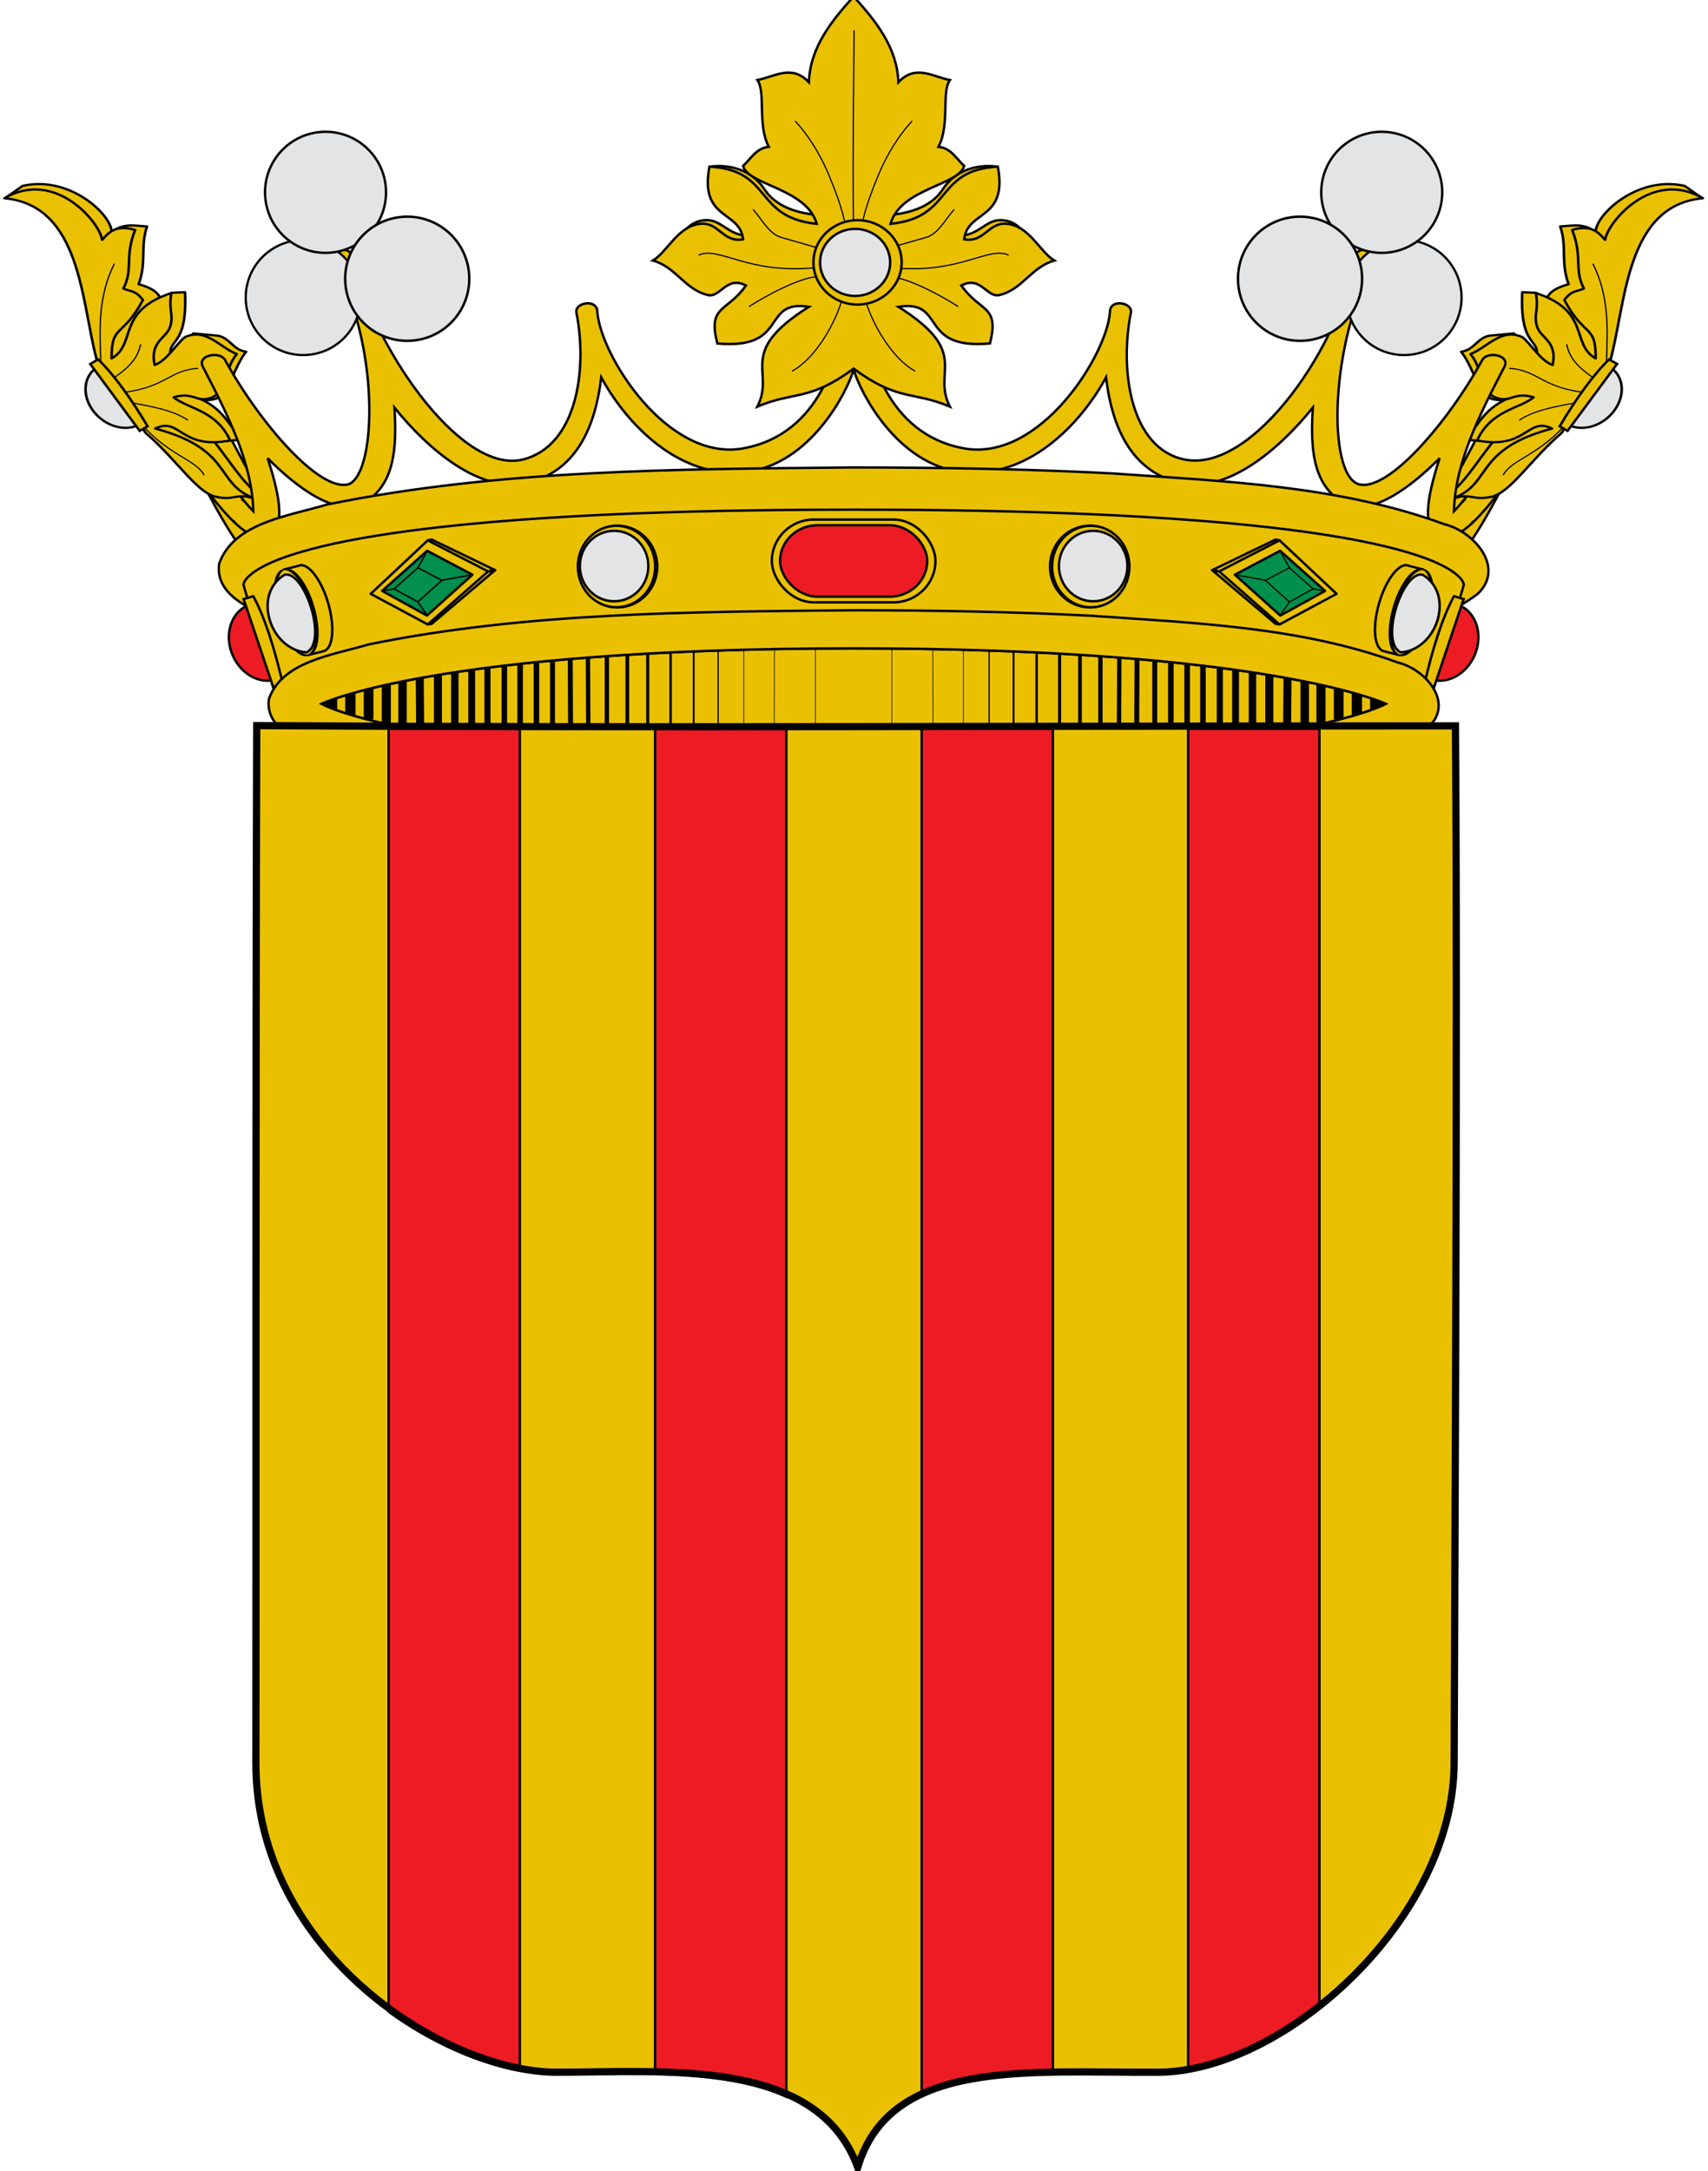
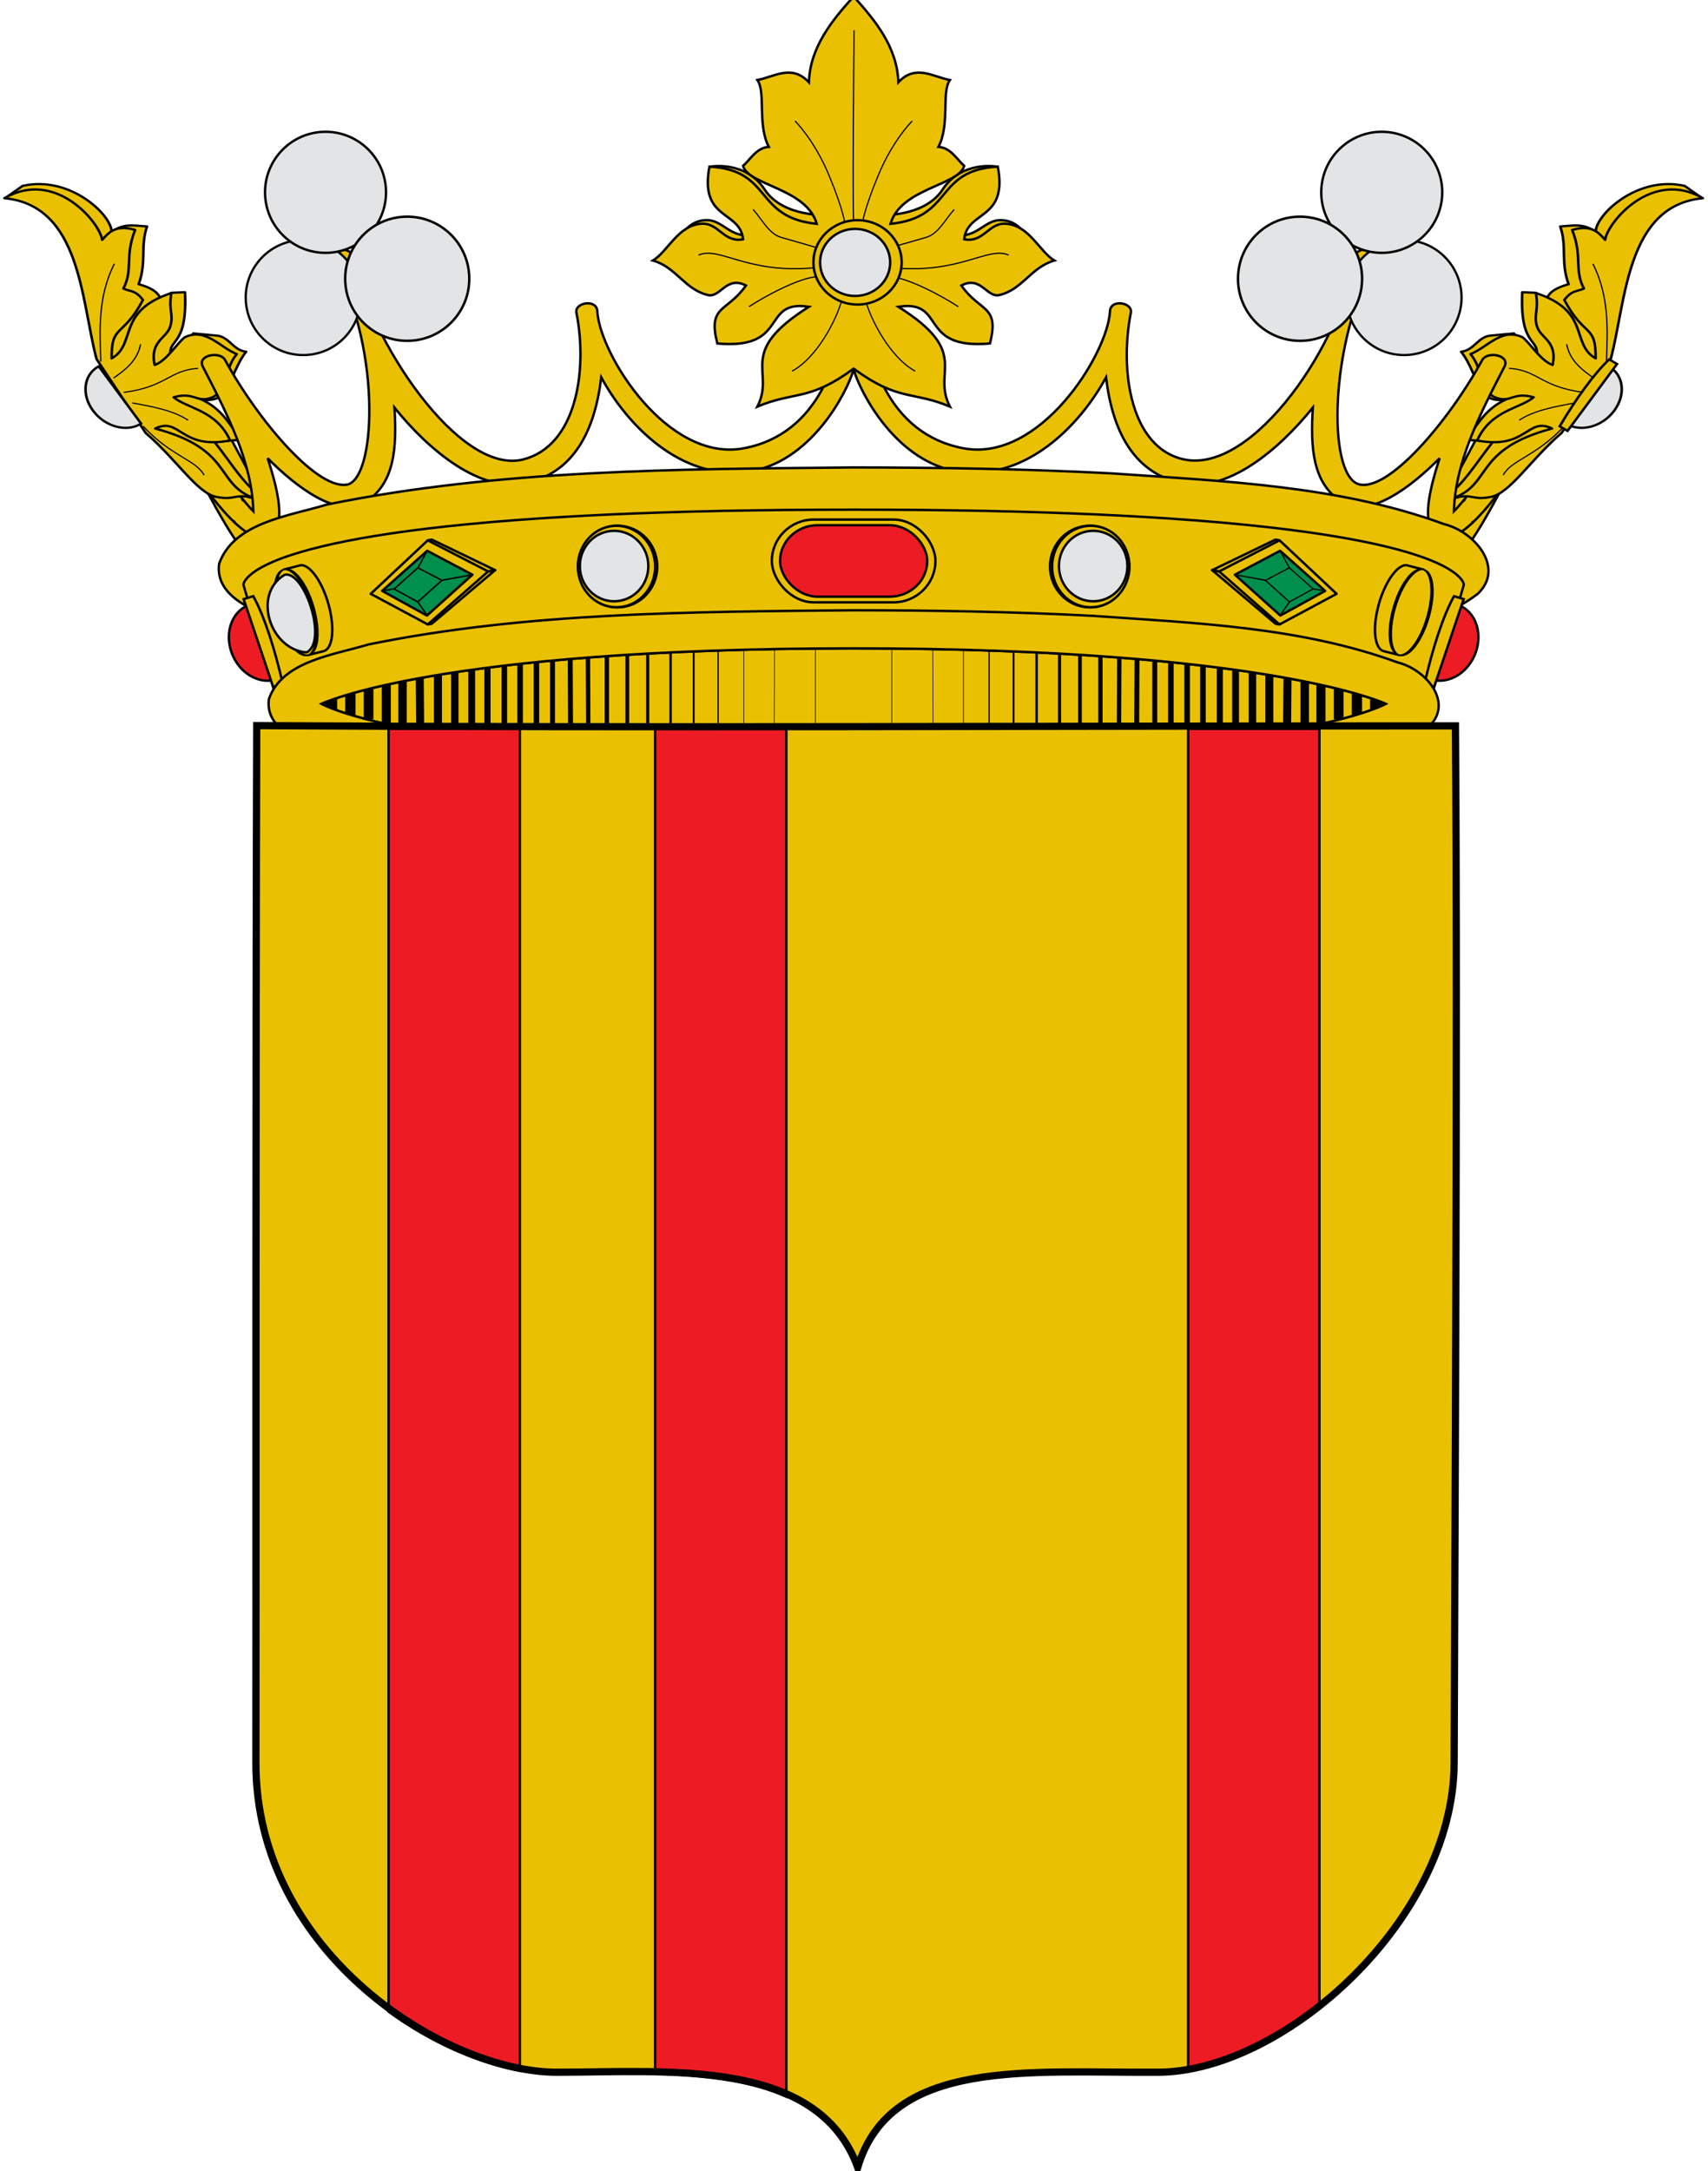
<svg xmlns="http://www.w3.org/2000/svg" xmlns:xlink="http://www.w3.org/1999/xlink" version="1.0" width="710" height="901.977" id="svg3194">
  <defs id="defs3196" />
  <g transform="translate(-188.353,76.881)" id="layer3" style="display:inline">
    <g transform="translate(78.851,-262.279)" id="g3416">
      <g transform="matrix(1,0,0,0.949,1.987,-70.026)" id="g9124">
        <g transform="matrix(0.393,0,0,0.393,-779.603,412.545)" id="g9126">
          <g transform="matrix(-0.748,0.508,0.481,0.883,3520.469,-1419.318)" id="g9134" />
        </g>
        <g transform="matrix(-0.393,0,0,0.393,1544.914,412.545)" id="g9142">
          <g transform="matrix(-0.748,0.508,0.481,0.883,3520.469,-1419.318)" id="g9150" />
        </g>
      </g>
      <g transform="matrix(1.293,-7.10784e-2,7.10784e-2,1.293,89.764,1276.342)" id="g9909" style="fill:#e3e4e5;fill-opacity:1" />
      <g transform="matrix(1.29,0,0,1.29,-31.84,-150.286)" id="g2981">
        <path d="M 596.594,411.785 C 588.477,426.868 578.767,446.192 571.263,443.829 C 569.644,443.182 569.118,439.428 571.54,427.282 L 586.213,399.834 C 588.243,396.715 594.011,399.077 594.38,402.33 L 596.594,411.785 z" id="path8972" style="fill:#eac102;fill-rule:evenodd;stroke:#000000;stroke-width:0.775px;stroke-linecap:butt;stroke-linejoin:miter;stroke-opacity:1" />
        <g id="g2970">
          <path d="M 172.687,411.785 C 180.805,426.868 190.515,446.192 198.019,443.829 C 199.637,443.182 200.164,439.428 197.742,427.282 L 183.069,399.834 C 181.039,396.715 175.271,399.077 174.902,402.33 L 172.687,411.785 z" id="path8966" style="fill:#eac102;fill-rule:evenodd;stroke:#000000;stroke-width:0.775px;stroke-linecap:butt;stroke-linejoin:miter;stroke-opacity:1" />
          <path d="M 185.113,428.459 L 187.787,421.021 C 182.363,414.4 173.981,402.328 165.002,387.321 C 163.146,384.216 156.786,386.048 158.303,389.498 C 170.423,411.275 179.036,422.731 185.113,428.459 z" id="path8968" style="fill:#eac102;fill-rule:evenodd;stroke:#000000;stroke-width:0.775px;stroke-linecap:butt;stroke-linejoin:miter;stroke-opacity:1" />
          <g transform="matrix(0.393,0,0,0.349,-776.354,331.259)" id="g8978">
            <path d="M 2259.22,-21.284 L 2272.733,-31.983 C 2311.458,-42.015 2345.986,-5.156 2345.758,10.683 C 2355.438,1.877 2365.117,4.895 2374.797,5.403 C 2369.072,24.324 2374.659,38.418 2367.933,58.728 C 2376.902,61.512 2383.922,65.466 2385.884,72.455 L 2394.859,66.647 L 2405.947,66.119 C 2408.068,118.873 2390.866,107.278 2394.331,126.836 L 2412.81,104.133 L 2432.873,106.245 C 2442.693,108.109 2445.5,119.707 2456.104,121.028 C 2448.62,131.144 2444.065,148.939 2437.097,161.154 C 2428.541,167.366 2421.021,166.327 2413.866,162.737 C 2437.2,171.325 2443.315,191.475 2452.408,202.335 C 2442.848,202.863 2434.266,203.919 2430.233,204.447 C 2444.971,225.475 2453.386,242.306 2467.719,254.076 L 2459.271,255.66 L 2415.45,234.013 L 2378.492,195.999 L 2333.087,125.78 L 2331.503,14.907 C 2308.352,3.113 2311.897,-24.252 2259.22,-21.284 z" id="path8980" style="fill:#eac102;fill-rule:evenodd;stroke:#000000;stroke-width:2.094;stroke-linecap:round;stroke-linejoin:round;stroke-miterlimit:4;stroke-dasharray:none;stroke-opacity:1" />
            <path d="M 2257.836,-20.617 C 2320.892,-14.029 2320.848,75.113 2333.421,127.79 L 2373.74,196.057 C 2399.237,220.695 2415.72,251.347 2431.491,254.96 C 2446.767,258.46 2445.709,251.941 2461.249,255.618 C 2430.824,242.092 2444.755,210.871 2381.528,191.933 C 2401.974,180.607 2401.973,211.811 2442.922,202.929 C 2431.691,174.841 2407.552,173.486 2396.648,163.069 C 2413.355,157.672 2415.188,168.411 2427.345,163.527 C 2440.844,158.104 2437.73,137.192 2448.42,123.209 C 2434.427,117.035 2423.053,98.644 2405.811,107.631 C 2399.82,112.6 2390.997,129.367 2381.07,133.288 C 2376.894,110.908 2390.938,108.9 2393.899,97.552 C 2396.833,86.307 2392.144,82.89 2394.815,66.855 C 2349.393,83.617 2366.535,113.939 2345.784,127.223 C 2345.571,95.009 2354.682,108.709 2371.449,73.269 C 2365.119,63.848 2360.656,65.626 2355.413,62.731 C 2363.743,44.73 2356.209,33.769 2365.035,8.668 C 2348.356,3.096 2342.679,12.134 2338.003,17.831 C 2336.308,2.239 2299.842,-48.125 2257.836,-20.617 z" id="path8982" style="fill:#eac102;fill-rule:evenodd;stroke:#000000;stroke-width:2.094px;stroke-linecap:butt;stroke-linejoin:round;stroke-opacity:1" />
            <path d="M 2348.03,39.813 C 2334.587,69.908 2335.937,100.002 2336.918,130.096 M 2369.558,114.123 C 2366.854,129.243 2357.309,137.523 2347.335,145.374 M 2416.783,136.346 C 2392.825,138.123 2391.071,153.398 2355.669,158.569 M 2362.614,168.292 C 2379.772,171.736 2396.732,175.379 2408.449,184.265 M 2371.642,189.821 C 2395.011,218.018 2414.62,220.555 2421.644,234.962" id="path8984" style="fill:none;fill-rule:evenodd;stroke:#000000;stroke-width:1.047;stroke-linecap:butt;stroke-linejoin:miter;stroke-miterlimit:4;stroke-dasharray:none;stroke-opacity:1" />
            <g transform="matrix(-0.928,0.61,0.61,0.928,3844.27,-1752.902)" id="g8986">
              <path d="M 2069.062,730.688 C 2069.286,730.695 2069.493,730.781 2069.719,730.781 C 2082.477,730.781 2092.813,718.015 2092.812,702.281 C 2092.812,686.547 2082.477,673.781 2069.719,673.781 C 2069.493,673.781 2069.286,673.867 2069.062,673.875 L 2069.062,730.688 z" id="path8988" style="opacity:1;fill:#e3e4e5;fill-opacity:1;fill-rule:nonzero;stroke:#000000;stroke-width:1.886;stroke-linecap:butt;stroke-linejoin:miter;marker:none;marker-start:none;marker-mid:none;marker-end:none;stroke-miterlimit:4;stroke-dasharray:none;stroke-dashoffset:0;stroke-opacity:1;visibility:visible;display:inline;overflow:visible;enable-background:accumulate" />
-               <path d="M 2066.286,668.732 L 2073.236,668.732 L 2073.236,735.261 L 2066.286,735.261 C 2063.828,709.571 2063.424,685.136 2066.286,668.732 z" id="path8990" style="fill:#eac102;fill-opacity:1;fill-rule:nonzero;stroke:#000000;stroke-width:1.886;stroke-linecap:butt;stroke-linejoin:miter;marker:none;marker-start:none;marker-mid:none;marker-end:none;stroke-miterlimit:4;stroke-dashoffset:0;stroke-opacity:1;visibility:visible;display:inline;overflow:visible;enable-background:accumulate" />
            </g>
          </g>
        </g>
        <g id="g2960">
          <path d="M 581.412,421.114 L 584.087,428.552 C 590.168,422.853 598.804,411.38 610.982,389.498 C 612.5,386.048 606.139,384.216 604.283,387.321 C 595.263,402.399 586.833,414.514 581.412,421.114 z" id="path8974" style="fill:#eac102;fill-rule:evenodd;stroke:#000000;stroke-width:0.775px;stroke-linecap:butt;stroke-linejoin:miter;stroke-opacity:1" />
          <g transform="matrix(-0.393,0,0,0.349,1545.64,331.259)" id="g8992">
            <path d="M 2259.22,-21.284 L 2272.733,-31.983 C 2311.458,-42.015 2345.986,-5.156 2345.758,10.683 C 2355.438,1.877 2365.117,4.895 2374.797,5.403 C 2369.072,24.324 2374.659,38.418 2367.933,58.728 C 2376.902,61.512 2383.922,65.466 2385.884,72.455 L 2394.859,66.647 L 2405.947,66.119 C 2408.068,118.873 2390.866,107.278 2394.331,126.836 L 2412.81,104.133 L 2432.873,106.245 C 2442.693,108.109 2445.5,119.707 2456.104,121.028 C 2448.62,131.144 2444.065,148.939 2437.097,161.154 C 2428.541,167.366 2421.021,166.327 2413.866,162.737 C 2437.2,171.325 2443.315,191.475 2452.408,202.335 C 2442.848,202.863 2434.266,203.919 2430.233,204.447 C 2444.971,225.475 2453.386,242.306 2467.719,254.076 L 2459.271,255.66 L 2415.45,234.013 L 2378.492,195.999 L 2333.087,125.78 L 2331.503,14.907 C 2308.352,3.113 2311.897,-24.252 2259.22,-21.284 z" id="path8994" style="fill:#eac102;fill-rule:evenodd;stroke:#000000;stroke-width:2.094;stroke-linecap:round;stroke-linejoin:round;stroke-miterlimit:4;stroke-dasharray:none;stroke-opacity:1" />
            <path d="M 2257.836,-20.617 C 2320.892,-14.029 2320.848,75.113 2333.421,127.79 L 2373.74,196.057 C 2399.237,220.695 2415.72,251.347 2431.491,254.96 C 2446.767,258.46 2445.709,251.941 2461.249,255.618 C 2430.824,242.092 2444.755,210.871 2381.528,191.933 C 2401.974,180.607 2401.973,211.811 2442.922,202.929 C 2431.691,174.841 2407.552,173.486 2396.648,163.069 C 2413.355,157.672 2415.188,168.411 2427.345,163.527 C 2440.844,158.104 2437.73,137.192 2448.42,123.209 C 2434.427,117.035 2423.053,98.644 2405.811,107.631 C 2399.82,112.6 2390.997,129.367 2381.07,133.288 C 2376.894,110.908 2390.938,108.9 2393.899,97.552 C 2396.833,86.307 2392.144,82.89 2394.815,66.855 C 2349.393,83.617 2366.535,113.939 2345.784,127.223 C 2345.571,95.009 2354.682,108.709 2371.449,73.269 C 2365.119,63.848 2360.656,65.626 2355.413,62.731 C 2363.743,44.73 2356.209,33.769 2365.035,8.668 C 2348.356,3.096 2342.679,12.134 2338.003,17.831 C 2336.308,2.239 2299.842,-48.125 2257.836,-20.617 z" id="path8996" style="fill:#eac102;fill-rule:evenodd;stroke:#000000;stroke-width:2.094px;stroke-linecap:butt;stroke-linejoin:round;stroke-opacity:1" />
            <path d="M 2348.03,39.813 C 2334.587,69.908 2335.937,100.002 2336.918,130.096 M 2369.558,114.123 C 2366.854,129.243 2357.309,137.523 2347.335,145.374 M 2416.783,136.346 C 2392.825,138.123 2391.071,153.398 2355.669,158.569 M 2362.614,168.292 C 2379.772,171.736 2396.732,175.379 2408.449,184.265 M 2371.642,189.821 C 2395.011,218.018 2414.62,220.555 2421.644,234.962" id="path8998" style="fill:none;fill-rule:evenodd;stroke:#000000;stroke-width:1.047;stroke-linecap:butt;stroke-linejoin:miter;stroke-miterlimit:4;stroke-dasharray:none;stroke-opacity:1" />
            <g transform="matrix(-0.928,0.61,0.61,0.928,3844.27,-1752.902)" id="g9000">
              <path d="M 2069.062,730.688 C 2069.286,730.695 2069.493,730.781 2069.719,730.781 C 2082.477,730.781 2092.813,718.015 2092.812,702.281 C 2092.812,686.547 2082.477,673.781 2069.719,673.781 C 2069.493,673.781 2069.286,673.867 2069.062,673.875 L 2069.062,730.688 z" id="path9002" style="opacity:1;fill:#e3e4e5;fill-opacity:1;fill-rule:nonzero;stroke:#000000;stroke-width:1.886;stroke-linecap:butt;stroke-linejoin:miter;marker:none;marker-start:none;marker-mid:none;marker-end:none;stroke-miterlimit:4;stroke-dasharray:none;stroke-dashoffset:0;stroke-opacity:1;visibility:visible;display:inline;overflow:visible;enable-background:accumulate" />
              <path d="M 2066.286,668.732 L 2073.236,668.732 L 2073.236,735.261 L 2066.286,735.261 C 2063.828,709.571 2063.424,685.136 2066.286,668.732 z" id="path9004" style="fill:#eac102;fill-opacity:1;fill-rule:nonzero;stroke:#000000;stroke-width:1.886;stroke-linecap:butt;stroke-linejoin:miter;marker:none;marker-start:none;marker-mid:none;marker-end:none;stroke-miterlimit:4;stroke-dashoffset:0;stroke-opacity:1;visibility:visible;display:inline;overflow:visible;enable-background:accumulate" />
            </g>
          </g>
        </g>
        <path d="M 384.692,355.764 C 383.323,355.781 381.94,356.643 381.894,358.29 C 380.634,374.593 373.962,400.005 349.195,404.608 C 324.631,409.172 302.973,374.473 302.055,360.676 C 302.069,358.616 300.402,357.817 298.718,357.906 C 296.809,358.006 294.871,359.245 295.344,361.072 C 299.007,379.91 295.161,403.862 278.166,408.193 C 257.324,413.504 228.379,369.051 223.541,343.439 C 222.32,338.716 215.288,340.567 216.633,344.033 C 231.947,370.007 231.179,412.289 222.007,416.143 C 212.605,419.008 192.994,396.142 181.984,375.983 C 180.111,373.255 173.216,374.672 174.855,378.172 C 182.868,393.658 190.826,409.141 191.198,424.886 C 190.279,423.972 189.089,422.61 187.787,421.021 L 185.112,428.459 C 191.573,434.549 195.164,434.156 196.965,432.545 C 200.568,429.321 200.639,422.654 195.812,407.797 C 204.699,416.766 218.669,427.769 227.664,421.708 C 236.658,415.646 237.487,404.718 236.67,391.489 C 247.673,405.152 264.403,419.247 279.417,415.748 C 294.629,412.202 301.269,398.796 303.307,381.746 C 311.689,397.2 328.962,414.869 350.251,412.162 C 370.702,409.562 382.45,386.748 384.643,379.243 C 386.835,386.748 398.595,409.562 419.047,412.162 C 440.335,414.869 457.597,397.2 465.979,381.746 C 468.017,398.796 474.656,412.202 489.868,415.748 C 504.882,419.247 521.612,405.152 532.616,391.489 C 531.798,404.718 532.627,415.646 541.622,421.708 C 550.616,427.769 564.587,416.766 573.474,407.797 C 568.646,422.654 568.717,429.321 572.32,432.545 C 574.113,434.149 577.682,434.555 584.087,428.552 L 581.412,421.114 C 580.143,422.66 578.989,423.99 578.087,424.886 C 578.459,409.141 586.417,393.658 594.43,378.172 C 596.069,374.672 589.186,373.255 587.314,375.983 C 576.304,396.142 556.692,419.008 547.29,416.143 C 537.285,412.855 537.915,371.005 552.652,344.033 C 553.998,340.567 546.966,338.716 545.744,343.439 C 542.544,369.457 513.691,412.98 491.132,408.193 C 473.975,404.552 470.278,379.91 473.942,361.072 C 474.831,357.634 467.213,356.282 467.242,360.676 C 466.325,374.473 444.654,409.172 420.09,404.608 C 395.324,400.005 388.664,374.593 387.403,358.29 C 387.415,356.576 386.06,355.747 384.692,355.764 z" id="path9006" style="fill:#eac102;fill-rule:evenodd;stroke:#000000;stroke-width:0.775px;stroke-linecap:butt;stroke-linejoin:miter;stroke-opacity:1" />
        <g id="g2938">
          <path d="M 338.435,313.893 C 338.435,313.893 349.791,311.817 355.931,321.219 C 361.963,330.457 376.678,329.49 376.678,329.49 L 370.454,350.286 L 330.342,334.689 C 330.063,334.689 332.803,330.765 337.949,331.144 C 343.096,331.523 346.01,338.332 353.856,335.162 L 338.435,313.893 z" id="path9038" style="fill:#eac102;fill-rule:evenodd;stroke:#000000;stroke-width:0.775px;stroke-linecap:butt;stroke-linejoin:miter;stroke-opacity:1" />
          <path d="M 430.85,313.893 C 430.85,313.893 419.494,311.817 413.355,321.219 C 407.322,330.457 392.607,329.49 392.607,329.49 L 398.831,350.286 L 438.943,334.689 C 439.222,334.689 436.482,330.765 431.336,331.144 C 426.19,331.523 423.275,338.332 415.429,335.162 L 430.85,313.893 z" id="path9040" style="fill:#eac102;fill-rule:evenodd;stroke:#000000;stroke-width:0.775px;stroke-linecap:butt;stroke-linejoin:miter;stroke-opacity:1" />
          <path d="M 384.544,259.204 C 377.644,266.845 370.609,275.434 370.229,286.721 C 364.696,280.809 359.16,284.943 353.628,286.003 C 356.407,289.838 353.549,300.349 357.314,307.517 C 353.287,307.842 351.468,311.485 349.02,313.652 C 350.668,319.939 369.485,320.829 372.76,332.32 C 352.273,330.225 358.761,315.033 338.181,313.891 C 334.892,331.265 347.998,327.825 349.02,337.283 C 342.762,338.486 341.2,332.006 335.748,332.269 C 328.108,332.638 324.802,341.203 319.97,344.135 C 327.418,346.215 330.216,353.485 337.69,355.245 C 341.729,356.196 343.631,348.874 349.941,352.172 C 343.753,360.969 337.579,358.384 340.713,370.84 C 364.137,372.959 354.564,356.597 370.229,359.024 C 346.568,373.948 359.568,379.619 353.628,391.17 C 365.817,386.076 370.201,389.562 384.643,378.952 C 399.084,389.562 403.469,386.076 415.658,391.17 C 409.718,379.619 422.718,373.948 399.057,359.024 C 414.722,356.597 405.149,372.959 428.573,370.84 C 431.706,358.384 425.533,360.969 419.344,352.172 C 425.654,348.874 427.556,356.196 431.596,355.245 C 439.069,353.485 441.867,346.215 449.315,344.135 C 444.484,341.203 441.177,332.638 433.537,332.269 C 428.086,332.006 426.523,338.486 420.266,337.283 C 421.287,327.825 434.394,331.265 431.104,313.891 C 410.524,315.033 417.012,330.225 396.525,332.32 C 399.801,320.829 418.617,319.939 420.266,313.652 C 417.817,311.485 415.999,307.842 411.972,307.517 C 415.737,300.349 412.878,289.838 415.658,286.003 C 410.125,284.943 404.589,280.809 399.057,286.721 C 398.677,275.434 391.642,266.845 384.741,259.204 L 384.643,259.103 L 384.544,259.204 z" id="path9042" style="fill:#eac102;fill-rule:evenodd;stroke:#000000;stroke-width:0.775px;stroke-linecap:butt;stroke-linejoin:miter;stroke-opacity:1" />
          <path d="M 384.801,333.737 C 384.088,332.421 384.801,270.142 384.801,270.142 M 381.061,356.025 C 379.213,363.493 372.638,375.448 364.926,379.688 M 373.025,349.319 C 366.906,349.637 355.582,355.947 351.053,358.907 M 371.955,346.474 C 350.323,348.488 341.496,339.533 334.804,342.324 M 372.851,340.02 C 372.851,340.02 367.539,338.432 361.311,336.686 C 357.309,335.564 354.886,330.542 352.331,327.783 M 381.836,332.385 C 381.836,332.385 381.515,328.232 376.669,316.596 C 371.972,305.317 365.865,299.302 365.865,299.302 M 388.224,356.025 C 390.073,363.493 396.647,375.448 404.36,379.688 M 396.261,349.319 C 402.38,349.637 413.704,355.947 418.233,358.907 M 397.331,346.474 C 418.962,348.488 427.79,339.533 434.482,342.324 M 396.435,340.02 C 396.435,340.02 401.746,338.432 407.974,336.686 C 411.977,335.564 414.4,330.542 416.955,327.783 M 387.45,332.385 C 387.45,332.385 387.77,328.232 392.617,316.596 C 397.314,305.317 403.42,299.302 403.42,299.302" id="path9044" style="fill:none;fill-rule:evenodd;stroke:#000000;stroke-width:0.387;stroke-linecap:round;stroke-linejoin:miter;stroke-miterlimit:4;stroke-dasharray:none;stroke-opacity:1" />
          <path d="M 2989.922,81.517 C 2989.922,96.735 2977.586,109.071 2962.368,109.071 C 2947.15,109.071 2934.814,96.735 2934.814,81.517 C 2934.814,66.299 2947.15,53.963 2962.368,53.963 C 2977.586,53.963 2989.922,66.299 2989.922,81.517 z" transform="matrix(0.516,0,0,0.493,-1142.681,304.533)" id="path9048" style="fill:#eac102;fill-opacity:1;fill-rule:evenodd;stroke:#000000;stroke-width:1.537;stroke-linecap:round;stroke-linejoin:round;marker:none;marker-start:none;marker-mid:none;marker-end:none;stroke-miterlimit:4;stroke-dasharray:none;stroke-dashoffset:0;stroke-opacity:1;visibility:visible;display:inline;overflow:visible;enable-background:accumulate" />
          <path d="M 2989.922,81.517 C 2989.922,96.735 2977.586,109.071 2962.368,109.071 C 2947.15,109.071 2934.814,96.735 2934.814,81.517 C 2934.814,66.299 2947.15,53.963 2962.368,53.963 C 2977.586,53.963 2989.922,66.299 2989.922,81.517 z" transform="matrix(0.41,0,0,0.392,-829.452,312.784)" id="path9050" style="fill:#e3e4e5;fill-opacity:1;fill-rule:evenodd;stroke:#000000;stroke-width:1.933;stroke-linecap:round;stroke-linejoin:round;marker:none;marker-start:none;marker-mid:none;marker-end:none;stroke-miterlimit:4;stroke-dasharray:none;stroke-dashoffset:0;stroke-opacity:1;visibility:visible;display:inline;overflow:visible;enable-background:accumulate" />
        </g>
        <path d="M 384.468,410.766 C 327.856,411.331 270.593,411.383 214.993,422.707 C 202.586,426.446 184.847,428.533 180.19,441.777 C 178.662,452.838 192.69,457.526 201.453,460.566 C 243.198,472.529 287.306,473.542 330.558,475.412 C 397.849,476.701 465.573,477.224 532.365,468.291 C 550.612,464.925 570.704,462.848 585.709,451.511 C 594.669,443.132 584.751,431.416 574.847,429.006 C 540.87,416.559 503.811,415.224 467.875,412.689 C 440.102,411.242 412.28,410.784 384.468,410.766 z" id="path9052" style="fill:#eac102;fill-rule:evenodd;stroke:#000000;stroke-width:0.775px;stroke-linecap:butt;stroke-linejoin:miter;stroke-opacity:1" />
        <path d="M 384.643,424.363 C 353.786,424.363 327.763,424.937 305.83,425.935 C 301.444,426.134 297.209,426.356 293.143,426.587 C 244.372,429.354 218.22,434.245 204.205,438.713 C 203.037,439.085 201.93,439.445 200.924,439.81 C 195.913,441.631 192.831,443.375 190.955,444.791 C 190.587,445.069 190.269,445.337 189.987,445.591 C 189.694,445.855 189.449,446.097 189.237,446.332 C 187.984,447.715 188.018,448.556 188.018,448.556 L 198.674,485.289 L 233.518,485.289 L 535.768,485.289 L 570.612,485.289 L 581.268,448.556 C 581.268,448.556 581.302,447.715 580.049,446.332 C 579.837,446.097 579.592,445.855 579.299,445.591 C 577.585,444.042 574.377,441.996 568.362,439.81 C 568.353,439.807 568.339,439.813 568.33,439.81 C 555.259,435.065 528.979,429.584 476.143,426.587 C 476.133,426.586 476.122,426.587 476.112,426.587 C 472.046,426.356 467.842,426.134 463.455,425.935 C 441.522,424.937 415.502,424.363 384.643,424.363 z" id="path9054" style="fill:#eac102;fill-opacity:1;fill-rule:evenodd;stroke:#000000;stroke-width:0.775px;stroke-linecap:butt;stroke-linejoin:miter;stroke-opacity:1" />
        <path d="M 1796.348,707.071 C 1796.348,719.81 1786.021,730.136 1773.282,730.136 C 1760.543,730.136 1750.216,719.81 1750.216,707.071 C 1750.216,694.332 1760.543,684.005 1773.282,684.005 C 1786.021,684.005 1796.348,694.332 1796.348,707.071 z" transform="matrix(0.553,0,0,0.569,-519.955,40.359)" id="path9058" style="fill:#eac102;fill-opacity:1;fill-rule:evenodd;stroke:#000000;stroke-width:1.382px;stroke-linecap:round;stroke-linejoin:round;marker:none;marker-start:none;marker-mid:none;marker-end:none;stroke-miterlimit:4;stroke-dasharray:none;stroke-dashoffset:0;stroke-opacity:1;visibility:visible;display:inline;overflow:visible;enable-background:accumulate" />
        <path d="M 1796.348,707.071 C 1796.348,719.81 1786.021,730.136 1773.282,730.136 C 1760.543,730.136 1750.216,719.81 1750.216,707.071 C 1750.216,694.332 1760.543,684.005 1773.282,684.005 C 1786.021,684.005 1796.348,694.332 1796.348,707.071 z" transform="matrix(0.54,0,0,0.569,-496.506,40.359)" id="path9060" style="fill:#eac102;fill-opacity:1;fill-rule:evenodd;stroke:#000000;stroke-width:1.398px;stroke-linecap:round;stroke-linejoin:round;marker:none;marker-start:none;marker-mid:none;marker-end:none;stroke-miterlimit:4;stroke-dasharray:none;stroke-dashoffset:0;stroke-opacity:1;visibility:visible;display:inline;overflow:visible;enable-background:accumulate" />
        <path d="M 1796.348,707.071 C 1796.348,719.81 1786.021,730.136 1773.282,730.136 C 1760.543,730.136 1750.216,719.81 1750.216,707.071 C 1750.216,694.332 1760.543,684.005 1773.282,684.005 C 1786.021,684.005 1796.348,694.332 1796.348,707.071 z" transform="matrix(0.478,0,0,0.492,-385.798,94.651)" id="path9062" style="fill:#e3e4e5;fill-opacity:1;fill-rule:evenodd;stroke:#000000;stroke-width:1.598px;stroke-linecap:round;stroke-linejoin:round;marker:none;marker-start:none;marker-mid:none;marker-end:none;stroke-miterlimit:4;stroke-dasharray:none;stroke-dashoffset:0;stroke-opacity:1;visibility:visible;display:inline;overflow:visible;enable-background:accumulate" />
        <path d="M 1796.348,707.071 C 1796.348,719.81 1786.021,730.136 1773.282,730.136 C 1760.543,730.136 1750.216,719.81 1750.216,707.071 C 1750.216,694.332 1760.543,684.005 1773.282,684.005 C 1786.021,684.005 1796.348,694.332 1796.348,707.071 z" transform="matrix(-0.553,0,0,0.569,1289.241,40.359)" id="path9066" style="fill:#eac102;fill-opacity:1;fill-rule:evenodd;stroke:#000000;stroke-width:1.382px;stroke-linecap:round;stroke-linejoin:round;marker:none;marker-start:none;marker-mid:none;marker-end:none;stroke-miterlimit:4;stroke-dasharray:none;stroke-dashoffset:0;stroke-opacity:1;visibility:visible;display:inline;overflow:visible;enable-background:accumulate" />
        <path d="M 1796.348,707.071 C 1796.348,719.81 1786.021,730.136 1773.282,730.136 C 1760.543,730.136 1750.216,719.81 1750.216,707.071 C 1750.216,694.332 1760.543,684.005 1773.282,684.005 C 1786.021,684.005 1796.348,694.332 1796.348,707.071 z" transform="matrix(-0.54,0,0,0.569,1265.792,40.359)" id="path9068" style="fill:#eac102;fill-opacity:1;fill-rule:evenodd;stroke:#000000;stroke-width:1.398px;stroke-linecap:round;stroke-linejoin:round;marker:none;marker-start:none;marker-mid:none;marker-end:none;stroke-miterlimit:4;stroke-dasharray:none;stroke-dashoffset:0;stroke-opacity:1;visibility:visible;display:inline;overflow:visible;enable-background:accumulate" />
        <path d="M 1796.348,707.071 C 1796.348,719.81 1786.021,730.136 1773.282,730.136 C 1760.543,730.136 1750.216,719.81 1750.216,707.071 C 1750.216,694.332 1760.543,684.005 1773.282,684.005 C 1786.021,684.005 1796.348,694.332 1796.348,707.071 z" transform="matrix(-0.478,0,0,0.492,1155.084,94.651)" id="path9070" style="fill:#e3e4e5;fill-opacity:1;fill-rule:evenodd;stroke:#000000;stroke-width:1.598px;stroke-linecap:round;stroke-linejoin:round;marker:none;marker-start:none;marker-mid:none;marker-end:none;stroke-miterlimit:4;stroke-dasharray:none;stroke-dashoffset:0;stroke-opacity:1;visibility:visible;display:inline;overflow:visible;enable-background:accumulate" />
        <path d="M 269.113,443.849 L 248.698,434.007 L 247.39,434.245 L 266.861,444.259 L 269.113,443.849 z" id="path9074" style="fill:none;fill-rule:evenodd;stroke:#000000;stroke-width:0.775px;stroke-linecap:round;stroke-linejoin:round;stroke-opacity:1" />
        <path d="M 269.113,443.849 L 248.698,461.111 L 247.39,461.349 L 266.861,444.259 L 269.113,443.849 z" id="path9076" style="fill:none;fill-rule:evenodd;stroke:#000000;stroke-width:0.775px;stroke-linecap:round;stroke-linejoin:round;stroke-opacity:1" />
        <path d="M 247.36,461.307 L 229.025,451.481 L 247.319,434.327" id="path9078" style="fill:none;fill-opacity:1;fill-rule:evenodd;stroke:#000000;stroke-width:0.775px;stroke-linecap:round;stroke-linejoin:round;marker:none;marker-start:none;marker-mid:none;marker-end:none;stroke-miterlimit:4;stroke-dasharray:none;stroke-dashoffset:0;stroke-opacity:1;visibility:visible;display:inline;overflow:visible;enable-background:accumulate" />
        <path d="M 261.801,445.317 L 247.152,458.473 L 232.717,450.533 L 247.223,437.611 L 261.801,445.317 z" id="path9082" style="fill:#008f4c;fill-rule:evenodd;stroke:#000000;stroke-width:0.775px;stroke-linecap:round;stroke-linejoin:round;stroke-opacity:1" />
        <path d="M 251.95,447.14 L 244.201,454.075 L 236.565,449.899 L 244.239,443.088 L 251.95,447.14 z" id="path9084" style="fill:none;fill-rule:evenodd;stroke:#000000;stroke-width:0.465;stroke-linecap:round;stroke-linejoin:round;stroke-miterlimit:4;stroke-dasharray:none;stroke-opacity:1" />
        <path d="M 247.223,458.391 L 244.186,454.078" id="path9086" style="fill:none;fill-rule:evenodd;stroke:#000000;stroke-width:0.465;stroke-linecap:round;stroke-linejoin:round;stroke-miterlimit:4;stroke-dasharray:none;stroke-opacity:1" />
        <path d="M 232.931,450.494 L 236.594,449.88" id="path9088" style="fill:none;fill-rule:evenodd;stroke:#000000;stroke-width:0.465;stroke-linecap:round;stroke-linejoin:round;stroke-miterlimit:4;stroke-dasharray:none;stroke-opacity:1" />
        <path d="M 251.939,447.109 L 261.515,445.369" id="path9090" style="fill:none;fill-rule:evenodd;stroke:#000000;stroke-width:0.465;stroke-linecap:round;stroke-linejoin:round;stroke-miterlimit:4;stroke-dasharray:none;stroke-opacity:1" />
        <path d="M 244.204,443.146 L 247.223,437.611" id="path9092" style="fill:none;fill-rule:evenodd;stroke:#000000;stroke-width:0.465;stroke-linecap:round;stroke-linejoin:round;stroke-miterlimit:4;stroke-dasharray:none;stroke-opacity:1" />
        <path d="M 500.172,443.849 L 520.588,434.007 L 521.895,434.245 L 502.424,444.259 L 500.172,443.849 z" id="path9096" style="fill:none;fill-rule:evenodd;stroke:#000000;stroke-width:0.775px;stroke-linecap:round;stroke-linejoin:round;stroke-opacity:1" />
        <path d="M 500.172,443.849 L 520.588,461.111 L 521.895,461.349 L 502.424,444.259 L 500.172,443.849 z" id="path9098" style="fill:none;fill-rule:evenodd;stroke:#000000;stroke-width:0.775px;stroke-linecap:round;stroke-linejoin:round;stroke-opacity:1" />
        <path d="M 521.925,461.307 L 540.26,451.481 L 521.967,434.327" id="path9100" style="fill:none;fill-opacity:1;fill-rule:evenodd;stroke:#000000;stroke-width:0.775px;stroke-linecap:round;stroke-linejoin:round;marker:none;marker-start:none;marker-mid:none;marker-end:none;stroke-miterlimit:4;stroke-dasharray:none;stroke-dashoffset:0;stroke-opacity:1;visibility:visible;display:inline;overflow:visible;enable-background:accumulate" />
        <path d="M 507.485,445.317 L 522.134,458.473 L 536.568,450.533 L 522.062,437.611 L 507.485,445.317 z" id="path9104" style="fill:#008f4c;fill-rule:evenodd;stroke:#000000;stroke-width:0.775px;stroke-linecap:round;stroke-linejoin:round;stroke-opacity:1" />
        <path d="M 517.336,447.14 L 525.085,454.075 L 532.72,449.899 L 525.047,443.088 L 517.336,447.14 z" id="path9106" style="fill:none;fill-rule:evenodd;stroke:#000000;stroke-width:0.387;stroke-linecap:round;stroke-linejoin:round;stroke-miterlimit:4;stroke-dasharray:none;stroke-opacity:1" />
        <path d="M 522.062,458.391 L 525.099,454.078" id="path9108" style="fill:none;fill-rule:evenodd;stroke:#000000;stroke-width:0.387;stroke-linecap:round;stroke-linejoin:round;stroke-miterlimit:4;stroke-dasharray:none;stroke-opacity:1" />
        <path d="M 536.354,450.494 L 532.692,449.88" id="path9110" style="fill:none;fill-rule:evenodd;stroke:#000000;stroke-width:0.387;stroke-linecap:round;stroke-linejoin:round;stroke-miterlimit:4;stroke-dasharray:none;stroke-opacity:1" />
        <path d="M 517.346,447.109 L 507.771,445.369" id="path9112" style="fill:none;fill-rule:evenodd;stroke:#000000;stroke-width:0.387;stroke-linecap:round;stroke-linejoin:round;stroke-miterlimit:4;stroke-dasharray:none;stroke-opacity:1" />
        <path d="M 525.081,443.146 L 522.062,437.611" id="path9114" style="fill:none;fill-rule:evenodd;stroke:#000000;stroke-width:0.387;stroke-linecap:round;stroke-linejoin:round;stroke-miterlimit:4;stroke-dasharray:none;stroke-opacity:1" />
        <rect width="52.713" height="26.65" rx="13.479" ry="13.325" x="358.286" y="427.559" id="rect9118" style="fill:#eac102;fill-opacity:1;fill-rule:nonzero;stroke:#000000;stroke-width:0.775;stroke-linecap:butt;stroke-linejoin:miter;marker:none;marker-start:none;marker-mid:none;marker-end:none;stroke-miterlimit:4;stroke-dasharray:none;stroke-dashoffset:0;stroke-opacity:1;visibility:visible;display:inline;overflow:visible;enable-background:accumulate" />
        <rect width="47.431" height="23.013" rx="12.129" ry="11.507" x="360.927" y="429.377" id="rect9120" style="fill:#ed1c24;fill-opacity:1;fill-rule:nonzero;stroke:#000000;stroke-width:0.775;stroke-linecap:butt;stroke-linejoin:miter;marker:none;marker-start:none;marker-mid:none;marker-end:none;stroke-miterlimit:4;stroke-dasharray:none;stroke-dashoffset:0;stroke-opacity:1;visibility:visible;display:inline;overflow:visible;enable-background:accumulate" />
        <path d="M 186.99,421.327 L 184.29,426.989 C 184.944,427.648 185.632,428.29 186.344,428.921 L 188.131,422.202 C 187.834,421.804 187.383,421.263 186.99,421.327 z M 582.35,421.309 C 581.861,421.318 581.836,421.332 581.001,422.367 L 583.091,428.805 C 583.632,428.338 584.179,427.815 584.709,427.273 L 582.35,421.309 z" id="path9122" style="fill:#eac102;fill-opacity:1;fill-rule:evenodd;stroke:#000000;stroke-width:0.775px;stroke-linecap:butt;stroke-linejoin:miter;stroke-opacity:0" />
        <g transform="matrix(-0.448,0.136,0.143,0.425,1021.248,-112.997)" id="g9170">
          <path d="M 2069.062,730.688 C 2069.286,730.695 2069.493,730.781 2069.719,730.781 C 2082.477,730.781 2092.813,718.015 2092.812,702.281 C 2092.812,686.547 2082.477,673.781 2069.719,673.781 C 2069.493,673.781 2069.286,673.867 2069.062,673.875 L 2069.062,730.688 z" id="path9172" style="opacity:1;fill:#ed1c24;fill-opacity:1;fill-rule:nonzero;stroke:#000000;stroke-width:1.69;stroke-linecap:butt;stroke-linejoin:miter;marker:none;marker-start:none;marker-mid:none;marker-end:none;stroke-miterlimit:4;stroke-dasharray:none;stroke-dashoffset:0;stroke-opacity:1;visibility:visible;display:inline;overflow:visible;enable-background:accumulate" />
          <path d="M 2066.286,668.732 L 2073.236,668.732 L 2073.236,735.261 L 2066.286,735.261 C 2063.828,709.571 2063.424,685.136 2066.286,668.732 z" id="path9174" style="fill:#eac102;fill-opacity:1;fill-rule:nonzero;stroke:#000000;stroke-width:1.69;stroke-linecap:butt;stroke-linejoin:miter;marker:none;marker-start:none;marker-mid:none;marker-end:none;stroke-miterlimit:4;stroke-dashoffset:0;stroke-opacity:1;visibility:visible;display:inline;overflow:visible;enable-background:accumulate" />
        </g>
        <g transform="matrix(-0.455,0.116,0.122,0.431,1048.54,-82.307)" id="g9176">
          <path d="M 2030.156,670.594 C 2024.146,672.349 2019.469,685.977 2019.469,702.5 C 2019.469,719.022 2024.147,732.619 2030.156,734.375 L 2030.406,734.438 C 2030.758,734.52 2031.109,734.562 2031.469,734.562 L 2042.312,734.539 L 2042.312,716.188 C 2043.051,712.027 2043.469,707.408 2043.469,702.5 C 2043.469,697.592 2043.051,692.942 2042.312,688.781 L 2042.312,670.603 L 2030.156,670.594 z" id="path9178" style="opacity:1;fill:#eac102;fill-opacity:1;fill-rule:evenodd;stroke:#000000;stroke-width:1.69px;stroke-linecap:round;stroke-linejoin:round;marker:none;marker-start:none;marker-mid:none;marker-end:none;stroke-miterlimit:4;stroke-dasharray:none;stroke-dashoffset:0;stroke-opacity:1;visibility:visible;display:inline;overflow:visible;enable-background:accumulate" />
          <path d="M 2048.379,702.486 C 2048.385,713.974 2047.23,724.604 2045.349,730.358 C 2043.469,736.112 2041.15,736.112 2039.27,730.358 C 2037.389,724.604 2036.234,713.974 2036.241,702.486 C 2036.234,690.999 2037.389,680.369 2039.27,674.615 C 2041.15,668.861 2043.469,668.861 2045.349,674.615 C 2047.23,680.369 2048.385,690.999 2048.379,702.486 z" transform="matrix(1.979,0,0,0.994,-1999.373,4.335)" id="path9180" style="opacity:1;fill:#eac102;fill-opacity:1;fill-rule:evenodd;stroke:#000000;stroke-width:1.205px;stroke-linecap:round;stroke-linejoin:round;marker:none;marker-start:none;marker-mid:none;marker-end:none;stroke-miterlimit:4;stroke-dasharray:none;stroke-dashoffset:0;stroke-opacity:1;visibility:visible;display:inline;overflow:visible;enable-background:accumulate" />
          <path d="M 2042.955,674.401 C 2068.108,682.181 2066.513,724.064 2042.955,732.38 C 2026.609,728.908 2028.888,674.661 2042.955,674.401 z" id="path9182" style="fill:#e3e4e5;fill-opacity:1;fill-rule:evenodd;stroke:#000000;stroke-width:1.69px;stroke-linecap:round;stroke-linejoin:round;marker:none;marker-start:none;marker-mid:none;marker-end:none;stroke-miterlimit:4;stroke-dashoffset:0;stroke-opacity:1;visibility:visible;display:inline;overflow:visible;enable-background:accumulate" />
        </g>
        <g transform="matrix(0.448,0.136,-0.143,0.425,-251.963,-112.997)" id="g9186">
          <path d="M 2069.062,730.688 C 2069.286,730.695 2069.493,730.781 2069.719,730.781 C 2082.477,730.781 2092.813,718.015 2092.812,702.281 C 2092.812,686.547 2082.477,673.781 2069.719,673.781 C 2069.493,673.781 2069.286,673.867 2069.062,673.875 L 2069.062,730.688 z" id="path9188" style="opacity:1;fill:#ed1c24;fill-opacity:1;fill-rule:nonzero;stroke:#000000;stroke-width:1.69;stroke-linecap:butt;stroke-linejoin:miter;marker:none;marker-start:none;marker-mid:none;marker-end:none;stroke-miterlimit:4;stroke-dasharray:none;stroke-dashoffset:0;stroke-opacity:1;visibility:visible;display:inline;overflow:visible;enable-background:accumulate" />
          <path d="M 2066.286,668.732 L 2073.236,668.732 L 2073.236,735.261 L 2066.286,735.261 C 2063.828,709.571 2063.424,685.136 2066.286,668.732 z" id="path9190" style="fill:#eac102;fill-opacity:1;fill-rule:nonzero;stroke:#000000;stroke-width:1.69;stroke-linecap:butt;stroke-linejoin:miter;marker:none;marker-start:none;marker-mid:none;marker-end:none;stroke-miterlimit:4;stroke-dashoffset:0;stroke-opacity:1;visibility:visible;display:inline;overflow:visible;enable-background:accumulate" />
        </g>
        <g transform="matrix(0.455,0.116,-0.122,0.431,-279.255,-82.307)" id="g9192">
          <path d="M 2030.156,670.594 C 2024.146,672.349 2019.469,685.977 2019.469,702.5 C 2019.469,719.022 2024.147,732.619 2030.156,734.375 L 2030.406,734.438 C 2030.758,734.52 2031.109,734.562 2031.469,734.562 L 2042.312,734.539 L 2042.312,716.188 C 2043.051,712.027 2043.469,707.408 2043.469,702.5 C 2043.469,697.592 2043.051,692.942 2042.312,688.781 L 2042.312,670.603 L 2030.156,670.594 z" id="path9194" style="opacity:1;fill:#eac102;fill-opacity:1;fill-rule:evenodd;stroke:#000000;stroke-width:1.69px;stroke-linecap:round;stroke-linejoin:round;marker:none;marker-start:none;marker-mid:none;marker-end:none;stroke-miterlimit:4;stroke-dasharray:none;stroke-dashoffset:0;stroke-opacity:1;visibility:visible;display:inline;overflow:visible;enable-background:accumulate" />
          <path d="M 2048.379,702.486 C 2048.385,713.974 2047.23,724.604 2045.349,730.358 C 2043.469,736.112 2041.15,736.112 2039.27,730.358 C 2037.389,724.604 2036.234,713.974 2036.241,702.486 C 2036.234,690.999 2037.389,680.369 2039.27,674.615 C 2041.15,668.861 2043.469,668.861 2045.349,674.615 C 2047.23,680.369 2048.385,690.999 2048.379,702.486 z" transform="matrix(1.979,0,0,0.994,-1999.373,4.335)" id="path9196" style="opacity:1;fill:#eac102;fill-opacity:1;fill-rule:evenodd;stroke:#000000;stroke-width:1.205px;stroke-linecap:round;stroke-linejoin:round;marker:none;marker-start:none;marker-mid:none;marker-end:none;stroke-miterlimit:4;stroke-dasharray:none;stroke-dashoffset:0;stroke-opacity:1;visibility:visible;display:inline;overflow:visible;enable-background:accumulate" />
-           <path d="M 2042.955,674.401 C 2068.108,682.181 2066.513,724.064 2042.955,732.38 C 2026.609,728.908 2028.888,674.661 2042.955,674.401 z" id="path9198" style="fill:#e3e4e5;fill-opacity:1;fill-rule:evenodd;stroke:#000000;stroke-width:1.69px;stroke-linecap:round;stroke-linejoin:round;marker:none;marker-start:none;marker-mid:none;marker-end:none;stroke-miterlimit:4;stroke-dashoffset:0;stroke-opacity:1;visibility:visible;display:inline;overflow:visible;enable-background:accumulate" />
        </g>
        <path d="M 213.118,486.903 C 213.118,486.903 250.179,469.035 384.643,469.035 C 518.66,469.035 556.167,486.903 556.167,486.903 C 556.167,486.903 524.82,504.771 384.643,504.771 C 244.02,504.771 213.118,486.903 213.118,486.903 z" id="path9202" style="fill:#eac102;fill-rule:evenodd;stroke:#000000;stroke-width:0.775px;stroke-linecap:butt;stroke-linejoin:miter;stroke-opacity:1" />
        <path d="M 340.985,507.624 L 340.985,466.283" id="path9206" style="font-size:12px;fill:none;stroke:#000000;stroke-width:0.403" />
        <path d="M 333.103,507.624 L 333.103,466.283" id="path9208" style="font-size:12px;fill:none;stroke:#000000;stroke-width:0.593" />
        <path d="M 325.663,507.624 L 325.663,466.283" id="path9210" style="font-size:12px;fill:none;stroke:#000000;stroke-width:0.795" />
        <path d="M 318.287,507.624 L 318.287,466.283" id="path9212" style="font-size:12px;fill:none;stroke:#000000;stroke-width:0.996" />
        <path d="M 311.714,507.624 L 311.714,466.283" id="path9214" style="font-size:12px;fill:none;stroke:#000000;stroke-width:1.198" />
        <path d="M 299.18,505.395 L 299.006,467.768 M 305.122,505.89 L 305.122,466.532" id="path9216" style="font-size:12px;fill:none;stroke:#000000;stroke-width:1.399" />
        <path d="M 287.607,503.703 L 287.607,469.036 M 293.471,504.693 L 293.297,467.8" id="path9218" style="font-size:12px;fill:none;stroke:#000000;stroke-width:1.59" />
        <path d="M 272.082,501.723 L 272.082,471.265 M 277.176,502.218 L 277.176,470.275 M 282.424,503.208 L 282.424,470.026" id="path9220" style="font-size:12px;fill:none;stroke:#000000;stroke-width:1.791" />
        <path d="M 266.64,501.474 L 266.64,472.009" id="path9222" style="font-size:12px;fill:none;stroke:#000000;stroke-width:1.993" />
        <path d="M 261.566,499.989 L 261.566,472.504" id="path9224" style="font-size:12px;fill:none;stroke:#000000;stroke-width:2.194" />
        <path d="M 256.125,499.245 L 256.125,473.74" id="path9226" style="font-size:12px;fill:none;stroke:#000000;stroke-width:2.396" />
        <path d="M 244.984,497.019 L 244.81,476.713 M 250.693,498.009 L 250.693,475.228" id="path9228" style="font-size:12px;fill:none;stroke:#000000;stroke-width:2.586" />
        <path d="M 239.275,495.285 L 239.275,477.454" id="path9230" style="font-size:12px;fill:none;stroke:#000000;stroke-width:2.732" />
        <path d="M 234.046,493.839 L 234.046,478.99" id="path9232" style="font-size:12px;fill:none;stroke:#000000;stroke-width:2.933" />
        <path d="M 228.337,491.86 L 228.337,480.229" id="path9234" style="font-size:12px;fill:none;stroke:#000000;stroke-width:3.124" />
        <path d="M 222.469,490.87 L 222.469,482.209" id="path9236" style="font-size:12px;fill:none;stroke:#000000;stroke-width:3.314" />
        <path d="M 216.258,488.892 L 216.258,484.683" id="path9238" style="font-size:12px;fill:none;stroke:#000000;stroke-width:3.907" />
        <path d="M 372.344,505.395 L 372.344,467.522 M 358.991,506.634 L 359.164,466.532 M 349.259,507.129 L 349.259,466.283" id="path9240" style="font-size:12px;fill:none;stroke:#000000;stroke-width:0.202" />
        <path d="M 428.3,507.624 L 428.3,466.283" id="path9242" style="font-size:12px;fill:none;stroke:#000000;stroke-width:0.403" />
        <path d="M 436.182,507.624 L 436.182,466.283" id="path9244" style="font-size:12px;fill:none;stroke:#000000;stroke-width:0.593" />
        <path d="M 443.622,507.624 L 443.622,466.283" id="path9246" style="font-size:12px;fill:none;stroke:#000000;stroke-width:0.795" />
        <path d="M 450.998,507.624 L 450.998,466.283" id="path9248" style="font-size:12px;fill:none;stroke:#000000;stroke-width:0.996" />
        <path d="M 457.571,507.624 L 457.571,466.283" id="path9250" style="font-size:12px;fill:none;stroke:#000000;stroke-width:1.198" />
        <path d="M 470.105,505.395 L 470.279,467.768 M 464.163,505.89 L 464.163,466.532" id="path9252" style="font-size:12px;fill:none;stroke:#000000;stroke-width:1.399" />
        <path d="M 481.678,503.703 L 481.678,469.036 M 475.815,504.693 L 475.988,467.8" id="path9254" style="font-size:12px;fill:none;stroke:#000000;stroke-width:1.59" />
        <path d="M 497.203,501.723 L 497.203,471.265 M 492.109,502.218 L 492.109,470.275 M 486.861,503.208 L 486.861,470.026" id="path9256" style="font-size:12px;fill:none;stroke:#000000;stroke-width:1.791" />
        <path d="M 502.645,501.474 L 502.645,472.009" id="path9258" style="font-size:12px;fill:none;stroke:#000000;stroke-width:1.993" />
        <path d="M 507.719,499.989 L 507.719,472.504" id="path9260" style="font-size:12px;fill:none;stroke:#000000;stroke-width:2.194" />
        <path d="M 513.161,499.245 L 513.161,473.74" id="path9262" style="font-size:12px;fill:none;stroke:#000000;stroke-width:2.396" />
        <path d="M 524.301,497.019 L 524.475,476.713 M 518.592,498.009 L 518.592,475.228" id="path9264" style="font-size:12px;fill:none;stroke:#000000;stroke-width:2.586" />
        <path d="M 530.011,495.285 L 530.011,477.454" id="path9266" style="font-size:12px;fill:none;stroke:#000000;stroke-width:2.732" />
        <path d="M 535.239,493.839 L 535.239,478.99" id="path9268" style="font-size:12px;fill:none;stroke:#000000;stroke-width:2.933" />
        <path d="M 540.948,491.86 L 540.948,480.229" id="path9270" style="font-size:12px;fill:none;stroke:#000000;stroke-width:3.124" />
        <path d="M 546.816,490.87 L 546.816,482.209" id="path9272" style="font-size:12px;fill:none;stroke:#000000;stroke-width:3.314" />
        <path d="M 553.027,488.892 L 553.027,484.683" id="path9274" style="font-size:12px;fill:none;stroke:#000000;stroke-width:3.907" />
        <path d="M 396.941,505.395 L 396.941,467.522 M 410.294,506.634 L 410.121,466.532 M 420.026,507.129 L 420.026,466.283" id="path9276" style="font-size:12px;fill:none;stroke:#000000;stroke-width:0.202" />
        <path d="M 384.489,456.769 C 332.314,457.289 279.546,457.345 228.305,467.781 C 216.87,471.226 200.513,473.145 196.221,485.35 C 194.813,495.544 207.729,499.871 215.805,502.673 C 254.277,513.699 294.946,514.638 334.808,516.362 C 396.824,517.55 459.217,518.01 520.773,509.777 C 537.589,506.676 556.106,504.761 569.935,494.312 C 578.192,486.59 569.069,475.794 559.941,473.573 C 528.627,462.102 494.476,460.881 461.357,458.545 C 435.761,457.212 410.121,456.786 384.489,456.769 z M 384.633,469.038 C 518.651,469.038 556.168,486.907 556.168,486.907 C 556.168,486.907 524.81,504.777 384.633,504.777 C 244.01,504.777 213.127,486.907 213.127,486.907 C 213.127,486.907 250.17,469.038 384.633,469.038 z" id="path9278" style="fill:#eac102;fill-rule:evenodd;stroke:#000000;stroke-width:0.775px;stroke-linecap:butt;stroke-linejoin:miter;stroke-opacity:1" />
        <g id="g2933">
          <path d="M 231.255,38.547 C 231.255,46.92 224.468,53.708 216.095,53.708 C 207.722,53.708 200.934,46.92 200.934,38.547 C 200.934,30.174 207.722,23.387 216.095,23.387 C 224.468,23.387 231.255,30.174 231.255,38.547 z" transform="matrix(1.22,-6.7103587e-2,6.7103587e-2,1.22,-58.954,323.525)" id="path9911" style="fill:#e3e4e5;fill-opacity:1;fill-rule:evenodd;stroke:#000000;stroke-width:0.599;stroke-linecap:round;stroke-linejoin:miter;marker:none;marker-start:none;marker-mid:none;marker-end:none;stroke-miterlimit:4;stroke-dasharray:none;stroke-dashoffset:0;stroke-opacity:1;visibility:visible;display:inline;overflow:visible;enable-background:accumulate" />
          <path d="M 231.255,38.547 C 231.255,46.92 224.468,53.708 216.095,53.708 C 207.722,53.708 200.934,46.92 200.934,38.547 C 200.934,30.174 207.722,23.387 216.095,23.387 C 224.468,23.387 231.255,30.174 231.255,38.547 z" transform="matrix(1.284,-7.0635406e-2,7.0635406e-2,1.284,-65.722,287.929)" id="path9915" style="fill:#e3e4e5;fill-opacity:1;fill-rule:evenodd;stroke:#000000;stroke-width:0.599;stroke-linecap:round;stroke-linejoin:miter;marker:none;marker-start:none;marker-mid:none;marker-end:none;stroke-miterlimit:4;stroke-dasharray:none;stroke-dashoffset:0;stroke-opacity:1;visibility:visible;display:inline;overflow:visible;enable-background:accumulate" />
          <path d="M 231.255,38.547 C 231.255,46.92 224.468,53.708 216.095,53.708 C 207.722,53.708 200.934,46.92 200.934,38.547 C 200.934,30.174 207.722,23.387 216.095,23.387 C 224.468,23.387 231.255,30.174 231.255,38.547 z" transform="matrix(1.317,-7.2401248e-2,7.2401248e-2,1.317,-46.595,314.873)" id="path9913" style="fill:#e3e4e5;fill-opacity:1;fill-rule:evenodd;stroke:#000000;stroke-width:0.599;stroke-linecap:round;stroke-linejoin:miter;marker:none;marker-start:none;marker-mid:none;marker-end:none;stroke-miterlimit:4;stroke-dasharray:none;stroke-dashoffset:0;stroke-opacity:1;visibility:visible;display:inline;overflow:visible;enable-background:accumulate" />
        </g>
        <g id="g2928">
          <path d="M 231.255,38.547 C 231.255,46.92 224.468,53.708 216.095,53.708 C 207.722,53.708 200.934,46.92 200.934,38.547 C 200.934,30.174 207.722,23.387 216.095,23.387 C 224.468,23.387 231.255,30.174 231.255,38.547 z" transform="matrix(-1.22,-6.7103639e-2,-6.7103639e-2,1.22,828.24,323.525)" id="path9919" style="fill:#e3e4e5;fill-opacity:1;fill-rule:evenodd;stroke:#000000;stroke-width:0.599;stroke-linecap:round;stroke-linejoin:miter;marker:none;marker-start:none;marker-mid:none;marker-end:none;stroke-miterlimit:4;stroke-dasharray:none;stroke-dashoffset:0;stroke-opacity:1;visibility:visible;display:inline;overflow:visible;enable-background:accumulate" />
          <path d="M 231.255,38.547 C 231.255,46.92 224.468,53.708 216.095,53.708 C 207.722,53.708 200.934,46.92 200.934,38.547 C 200.934,30.174 207.722,23.387 216.095,23.387 C 224.468,23.387 231.255,30.174 231.255,38.547 z" transform="matrix(-1.284,-7.0635411e-2,-7.0635411e-2,1.284,835.008,287.929)" id="path9923" style="fill:#e3e4e5;fill-opacity:1;fill-rule:evenodd;stroke:#000000;stroke-width:0.599;stroke-linecap:round;stroke-linejoin:miter;marker:none;marker-start:none;marker-mid:none;marker-end:none;stroke-miterlimit:4;stroke-dasharray:none;stroke-dashoffset:0;stroke-opacity:1;visibility:visible;display:inline;overflow:visible;enable-background:accumulate" />
          <path d="M 231.255,38.547 C 231.255,46.92 224.468,53.708 216.095,53.708 C 207.722,53.708 200.934,46.92 200.934,38.547 C 200.934,30.174 207.722,23.387 216.095,23.387 C 224.468,23.387 231.255,30.174 231.255,38.547 z" transform="matrix(-1.317,-7.2401297e-2,-7.2401297e-2,1.317,815.881,314.873)" id="path9921" style="fill:#e3e4e5;fill-opacity:1;fill-rule:evenodd;stroke:#000000;stroke-width:0.599;stroke-linecap:round;stroke-linejoin:miter;marker:none;marker-start:none;marker-mid:none;marker-end:none;stroke-miterlimit:4;stroke-dasharray:none;stroke-dashoffset:0;stroke-opacity:1;visibility:visible;display:inline;overflow:visible;enable-background:accumulate" />
        </g>
      </g>
    </g>
  </g>
  <g transform="translate(-188.353,76.881)" id="layer1" style="display:inline">
    <rect width="0" height="22.383" x="-643.805" y="356.428" transform="matrix(0.973,0.229,-0.229,0.973,0,0)" id="rect2743" style="fill:#008f4c;fill-opacity:1;fill-rule:evenodd;stroke:#0c0909;stroke-width:1.038;stroke-miterlimit:4;stroke-dasharray:none;stroke-opacity:1" />
    <g transform="matrix(0.809,0,0,0.753,527.303,17.758)" id="g5579" style="fill:#c87137;fill-opacity:1;stroke-width:1.281;stroke-miterlimit:4;stroke-dasharray:none;display:inline" />
  </g>
  <g transform="translate(-131.924,0.241)" id="layer4" style="display:inline">
    <g transform="translate(873,-55.32)" id="g5818" />
    <g transform="translate(873,-55.32)" id="g5820" />
    <g transform="translate(873,-55.32)" id="g5822" />
  </g>
  <g transform="translate(-131.924,0.241)" id="layer5" style="display:inline">
    <g transform="translate(-582.739,640.167)" id="g5438" style="display:inline" />
    <g transform="translate(-526.311,563.527)" id="g5440" style="display:inline" />
    <g transform="translate(-526.311,563.527)" id="g5559" />
    <g transform="translate(-526.311,563.527)" id="g5561" style="display:inline" />
  </g>
  <g transform="translate(-131.924,0.241)" id="layer6" style="display:inline" />
  <g transform="translate(-131.924,0.241)" id="layer2" style="display:inline">
    <path d="M 736.057,302.17 C 571.66,302.178 402.17,303.045 237.774,302.069 C 237.283,448.689 237.547,653.556 237.424,732.888 C 237.301,812.219 316.454,861.541 362.512,861.54 C 408.07,861.539 470.918,855.31 487.599,901.069 C 501.281,855.36 559.088,861.898 612.687,861.54 C 664.79,861.181 735.395,798.221 735.531,732.888 C 735.666,667.806 737.075,428.853 736.057,302.17 z" id="path5472" style="fill:#eac102;fill-opacity:1;fill-rule:evenodd;stroke:none;stroke-width:1;stroke-linecap:butt;stroke-linejoin:miter;marker:none;marker-start:none;marker-mid:none;marker-end:none;stroke-miterlimit:4;stroke-dasharray:none;stroke-dashoffset:0;stroke-opacity:1;visibility:visible;display:inline;overflow:visible;enable-background:accumulate" />
    <g transform="matrix(0.468,0,0,0.468,234.496,400.714)" id="g2678" style="stroke:#000000;stroke-width:2.138;stroke-miterlimit:4;stroke-dasharray:none;stroke-opacity:1;display:inline" />
    <g transform="matrix(6.76,0,0,6.35,-2521.615,-1535.569)" id="g7278" style="fill:#eac102;fill-opacity:1;stroke:#000000;stroke-width:0.153;stroke-miterlimit:4;stroke-dasharray:none;stroke-opacity:1" />
    <use transform="translate(-2.9655713e-3,102.869)" id="use7283" style="fill:#eac102;fill-opacity:1;stroke:#000000;stroke-width:0.263;stroke-miterlimit:4;stroke-dasharray:none;stroke-opacity:1" x="0" y="0" width="885.827" height="531.496" xlink:href="#g7278" />
    <use transform="matrix(3.929,0,0,3.691,-367.755,-44.493)" id="use6388" style="fill:#eac102;fill-opacity:1;stroke:#000000;stroke-width:0.263;stroke-miterlimit:4;stroke-dasharray:none;stroke-opacity:1" x="0" y="0" width="885.827" height="531.496" xlink:href="#g7278" />
    <g transform="translate(-2.247236e-2,0)" id="g3832">
      <path d="M 161.531,302.812 L 161.531,835.781 C 179.399,848.743 198.961,857.169 216.094,860.344 L 216.094,302.812 L 161.531,302.812 z" transform="translate(131.946,-0.241)" id="rect3824" style="opacity:1;fill:#ed1c24;fill-opacity:1;fill-rule:nonzero;stroke:#000000;stroke-width:1;stroke-linecap:butt;stroke-linejoin:miter;marker:none;marker-start:none;marker-mid:none;marker-end:none;stroke-miterlimit:4;stroke-dasharray:none;stroke-dashoffset:0;stroke-opacity:1;visibility:visible;display:inline;overflow:visible;enable-background:accumulate" />
      <path d="M 272.312,302.812 L 272.312,861.625 C 291.866,862.085 311.303,864.097 326.875,871.125 L 326.875,302.812 L 272.312,302.812 z" transform="translate(131.946,-0.241)" id="rect3826" style="opacity:1;fill:#ed1c24;fill-opacity:1;fill-rule:nonzero;stroke:#000000;stroke-width:1;stroke-linecap:butt;stroke-linejoin:miter;marker:none;marker-start:none;marker-mid:none;marker-end:none;stroke-miterlimit:4;stroke-dasharray:none;stroke-dashoffset:0;stroke-opacity:1;visibility:visible;display:inline;overflow:visible;enable-background:accumulate" />
-       <path d="M 383.125,302.812 L 383.125,870.438 C 398.044,863.799 417.199,862.075 437.688,861.719 L 437.688,302.812 L 383.125,302.812 z" transform="translate(131.946,-0.241)" id="rect3828" style="opacity:1;fill:#ed1c24;fill-opacity:1;fill-rule:nonzero;stroke:#000000;stroke-width:1;stroke-linecap:butt;stroke-linejoin:miter;marker:none;marker-start:none;marker-mid:none;marker-end:none;stroke-miterlimit:4;stroke-dasharray:none;stroke-dashoffset:0;stroke-opacity:1;visibility:visible;display:inline;overflow:visible;enable-background:accumulate" />
      <path d="M 493.906,302.812 L 493.906,860.469 C 511.941,857.091 531.199,847.405 548.469,833.594 L 548.469,302.812 L 493.906,302.812 z" transform="translate(131.946,-0.241)" id="rect3830" style="opacity:1;fill:#ed1c24;fill-opacity:1;fill-rule:nonzero;stroke:#000000;stroke-width:1;stroke-linecap:butt;stroke-linejoin:miter;marker:none;marker-start:none;marker-mid:none;marker-end:none;stroke-miterlimit:4;stroke-dasharray:none;stroke-dashoffset:0;stroke-opacity:1;visibility:visible;display:inline;overflow:visible;enable-background:accumulate" />
    </g>
    <path d="M 736.93,301.337 C 572.533,301.345 403.043,302.212 238.646,301.236 C 238.156,447.856 238.419,652.724 238.296,732.055 C 238.173,811.386 317.327,860.708 363.384,860.707 C 408.943,860.706 471.79,854.477 488.472,900.236 C 502.153,854.527 559.961,861.065 613.559,860.707 C 665.662,860.349 736.267,797.388 736.403,732.055 C 736.538,666.973 737.947,428.02 736.93,301.337 z" id="path5290" style="fill:none;fill-opacity:1;fill-rule:evenodd;stroke:#000000;stroke-width:3;stroke-linecap:butt;stroke-linejoin:miter;marker:none;marker-start:none;marker-mid:none;marker-end:none;stroke-miterlimit:4;stroke-dasharray:none;stroke-dashoffset:0;stroke-opacity:1;visibility:visible;display:inline;overflow:visible;enable-background:accumulate" />
  </g>
</svg>